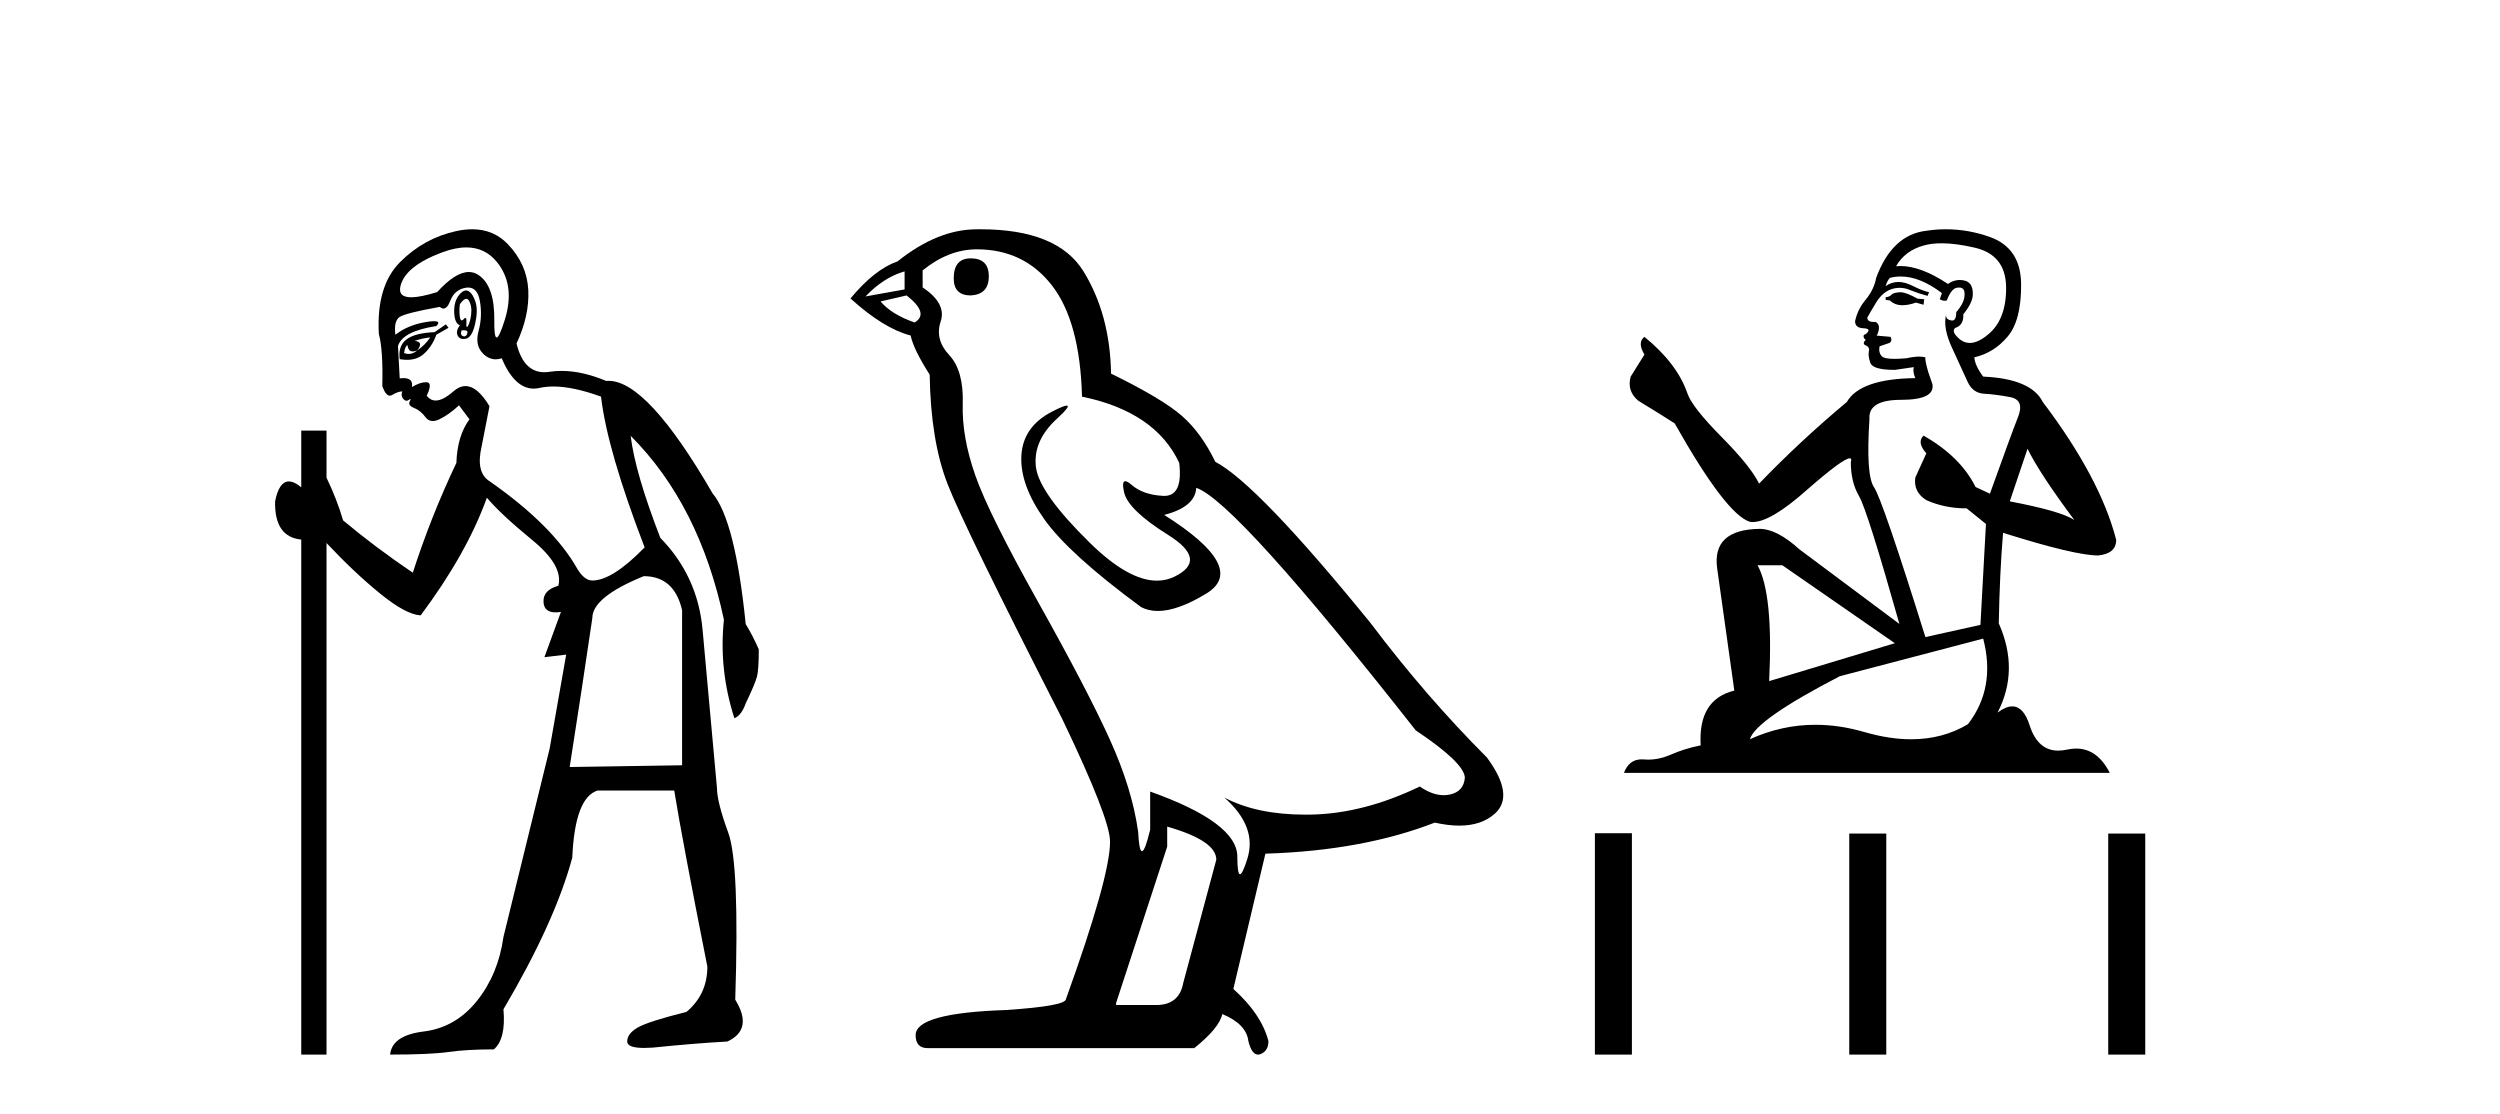
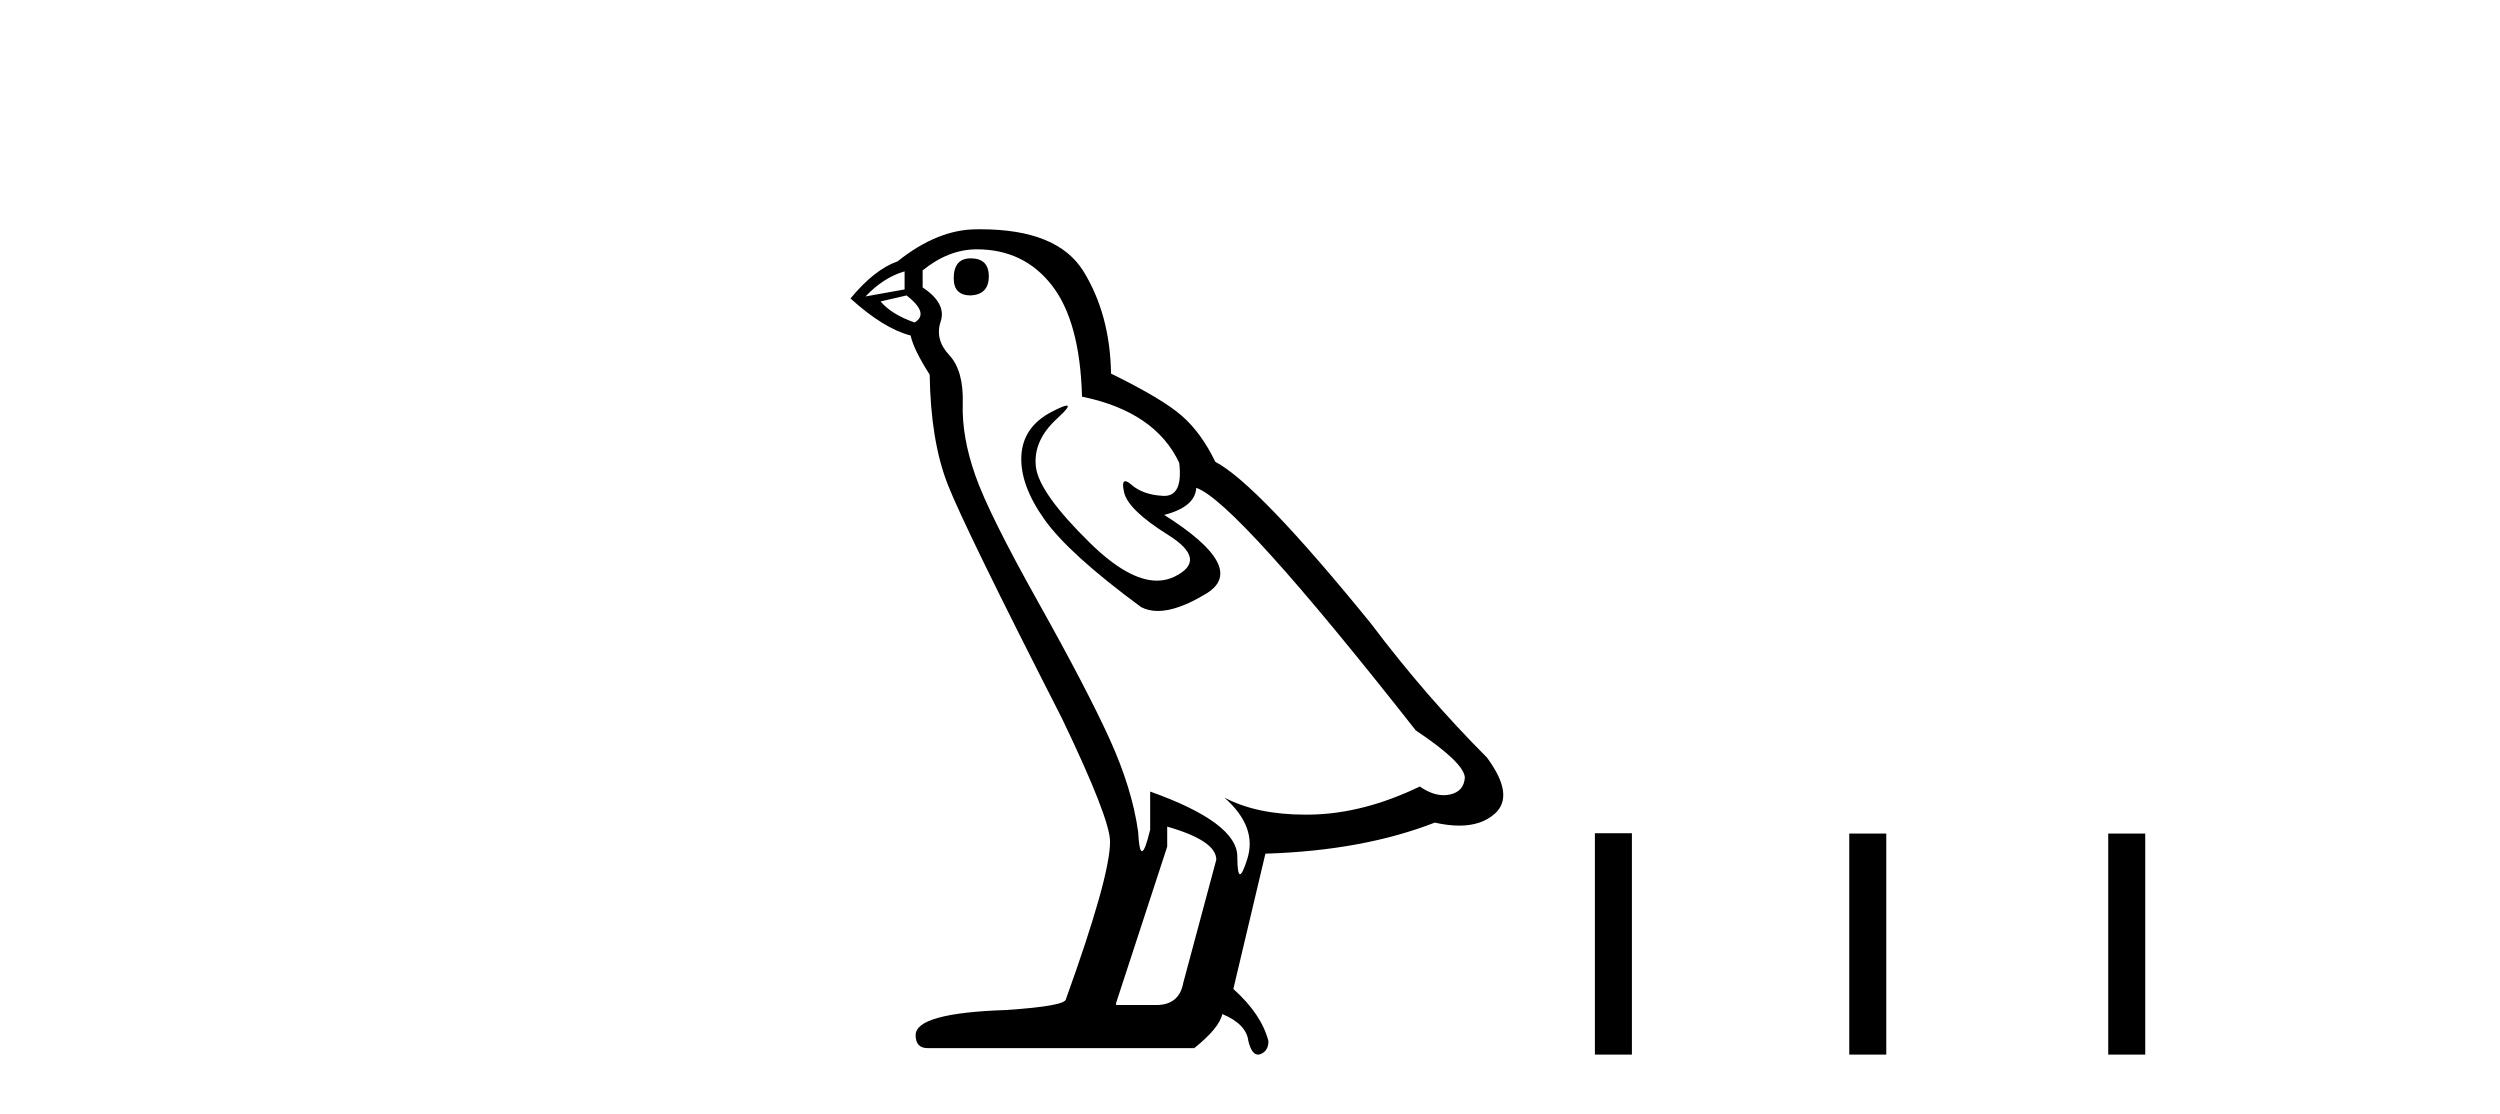
<svg xmlns="http://www.w3.org/2000/svg" width="92.0" height="41.0">
-   <path d="M 17.16 10.996 Q 17.218 10.996 17.26 11.069 Q 17.372 11.261 17.34 11.55 Q 17.308 11.838 17.228 11.983 Q 17.199 12.035 17.182 12.035 Q 17.153 12.035 17.164 11.87 Q 17.174 11.699 17.128 11.699 Q 17.105 11.699 17.067 11.742 Q 17.025 11.791 16.993 11.791 Q 16.943 11.791 16.923 11.662 Q 16.891 11.453 16.923 11.197 Q 17.063 10.996 17.16 10.996 ZM 17.07 12.153 Q 17.235 12.153 17.196 12.271 Q 17.16 12.38 17.087 12.38 Q 17.063 12.38 17.035 12.367 Q 16.923 12.319 16.987 12.159 Q 17.034 12.153 17.07 12.153 ZM 17.161 9.105 Q 17.851 9.105 18.286 9.642 Q 18.976 10.491 18.575 11.774 Q 18.373 12.42 18.277 12.42 Q 18.182 12.42 18.19 11.79 Q 18.206 10.523 17.613 10.123 Q 17.446 10.01 17.253 10.01 Q 16.758 10.01 16.089 10.748 Q 15.473 10.94 15.135 10.94 Q 14.627 10.94 14.742 10.507 Q 14.935 9.786 16.266 9.289 Q 16.757 9.105 17.161 9.105 ZM 17.15 10.688 Q 17.028 10.688 16.891 10.86 Q 16.699 11.101 16.715 11.502 Q 16.731 11.902 16.923 11.967 Q 16.763 12.191 16.843 12.351 Q 16.905 12.475 17.052 12.475 Q 17.096 12.475 17.148 12.464 Q 17.372 12.416 17.484 11.918 Q 17.597 11.421 17.5 11.117 Q 17.404 10.812 17.244 10.716 Q 17.198 10.688 17.15 10.688 ZM 15.833 12.416 Q 15.64 12.704 15.352 12.897 Q 15.608 12.576 15.255 12.544 Q 15.544 12.448 15.833 12.416 ZM 14.999 12.704 Q 15.022 12.933 15.192 12.933 Q 15.26 12.933 15.352 12.897 L 15.352 12.897 Q 15.202 13.025 15.038 13.025 Q 14.956 13.025 14.871 12.993 Q 14.903 12.736 14.999 12.704 ZM 16.41 11.935 L 15.993 12.223 Q 15.255 12.255 14.951 12.496 Q 14.646 12.736 14.71 13.217 Q 14.852 13.242 14.979 13.242 Q 15.339 13.242 15.576 13.041 Q 15.897 12.768 16.057 12.319 L 16.506 12.063 L 16.41 11.935 ZM 17.23 10.581 Q 17.574 10.581 17.661 11.085 Q 17.757 11.646 17.613 12.175 Q 17.468 12.704 17.773 13.009 Q 17.987 13.223 18.241 13.223 Q 18.348 13.223 18.462 13.185 Q 18.936 14.301 19.641 14.301 Q 19.747 14.301 19.857 14.276 Q 20.089 14.223 20.363 14.223 Q 21.092 14.223 22.118 14.596 Q 22.343 16.553 23.722 20.144 Q 22.535 21.363 21.798 21.363 Q 21.509 21.363 21.253 20.946 Q 20.355 19.343 18.013 17.707 Q 17.5 17.386 17.725 16.424 L 18.013 14.949 Q 17.569 14.208 17.131 14.208 Q 16.906 14.208 16.683 14.404 Q 16.301 14.739 16.033 14.739 Q 15.839 14.739 15.704 14.564 Q 15.929 14.083 15.704 14.067 Q 15.687 14.066 15.669 14.066 Q 15.455 14.066 15.159 14.244 Q 15.214 13.914 14.845 13.914 Q 14.784 13.914 14.71 13.923 L 14.646 12.736 Q 14.806 12.191 16.057 11.999 Q 16.236 11.82 15.972 11.82 Q 15.856 11.82 15.656 11.854 Q 14.999 11.967 14.55 12.319 Q 14.486 11.806 14.71 11.662 Q 14.935 11.518 16.185 11.293 Q 16.256 11.354 16.321 11.354 Q 16.461 11.354 16.57 11.069 Q 16.731 10.652 17.148 10.588 Q 17.19 10.581 17.23 10.581 ZM 23.69 21.203 Q 24.812 21.203 25.101 22.454 L 25.101 28.162 L 20.964 28.226 Q 21.413 25.372 21.798 22.742 Q 21.798 21.972 23.69 21.203 ZM 17.375 8.437 Q 17.101 8.437 16.795 8.503 Q 15.608 8.76 14.726 9.642 Q 13.844 10.523 13.941 12.287 Q 14.101 12.865 14.069 14.212 Q 14.194 14.561 14.347 14.561 Q 14.391 14.561 14.438 14.532 Q 14.646 14.404 14.806 14.404 Q 14.742 14.564 14.838 14.677 Q 14.9 14.748 14.961 14.748 Q 14.996 14.748 15.031 14.725 Q 15.082 14.686 15.1 14.686 Q 15.127 14.686 15.079 14.773 Q 14.999 14.917 15.239 15.013 Q 15.48 15.109 15.656 15.35 Q 15.762 15.494 15.926 15.494 Q 16.035 15.494 16.169 15.43 Q 16.506 15.27 16.891 14.917 L 17.276 15.43 Q 16.827 16.04 16.795 17.034 Q 15.865 18.99 15.191 21.075 Q 13.812 20.144 12.626 19.15 Q 12.401 18.381 12.016 17.579 L 12.016 15.847 L 11.086 15.847 L 11.086 17.932 Q 10.827 17.717 10.631 17.717 Q 10.27 17.717 10.124 18.445 Q 10.092 19.76 11.086 19.856 L 11.086 38.809 L 12.016 38.809 L 12.016 19.984 Q 13.043 21.075 13.989 21.844 Q 14.935 22.614 15.48 22.646 Q 17.18 20.369 17.917 18.316 Q 18.43 18.926 19.585 19.872 Q 20.739 20.818 20.547 21.556 Q 19.97 21.716 20.002 22.165 Q 20.028 22.535 20.446 22.535 Q 20.536 22.535 20.643 22.518 L 20.643 22.518 L 20.034 24.185 L 20.836 24.089 L 20.226 27.553 Q 19.104 32.107 18.527 34.48 Q 18.334 35.859 17.548 36.837 Q 16.763 37.815 15.592 37.959 Q 14.422 38.104 14.357 38.809 Q 15.833 38.809 16.506 38.713 Q 17.18 38.617 18.174 38.617 Q 18.623 38.232 18.527 37.142 Q 20.419 33.935 21.06 31.561 Q 21.156 29.349 21.99 29.092 L 24.812 29.092 Q 25.101 30.888 26.031 35.57 Q 26.031 36.596 25.261 37.238 Q 23.85 37.591 23.465 37.815 Q 23.081 38.04 23.081 38.328 Q 23.081 38.564 23.703 38.564 Q 23.841 38.564 24.011 38.553 Q 25.582 38.392 26.769 38.328 Q 27.731 37.879 27.057 36.789 Q 27.218 31.786 26.801 30.647 Q 26.384 29.509 26.384 28.996 Q 26.031 25.147 25.855 23.175 Q 25.678 21.203 24.299 19.792 Q 23.369 17.386 23.209 16.04 L 23.209 16.04 Q 25.742 18.573 26.64 22.806 Q 26.448 24.634 27.025 26.43 Q 27.282 26.334 27.442 25.885 Q 27.795 25.147 27.859 24.891 Q 27.923 24.634 27.923 23.897 Q 27.699 23.384 27.442 22.967 Q 27.057 19.15 26.223 18.156 Q 23.826 14.015 22.396 14.015 Q 22.353 14.015 22.311 14.019 Q 21.423 13.649 20.667 13.649 Q 20.441 13.649 20.226 13.682 Q 20.125 13.698 20.032 13.698 Q 19.265 13.698 19.008 12.64 Q 19.489 11.614 19.441 10.668 Q 19.392 9.722 18.687 8.984 Q 18.163 8.437 17.375 8.437 Z" style="fill:#000000;stroke:none" />
  <path d="M 35.724 9.507 Q 35.097 9.507 35.097 10.245 Q 35.097 10.872 35.724 10.872 Q 36.388 10.835 36.388 10.171 Q 36.388 9.507 35.724 9.507 ZM 33.289 9.987 L 33.289 10.651 L 31.851 10.909 Q 32.515 10.208 33.289 9.987 ZM 33.363 10.872 Q 34.212 11.536 33.658 11.868 Q 32.81 11.573 32.404 11.093 L 33.363 10.872 ZM 35.945 9.175 Q 37.678 9.175 38.711 10.503 Q 39.744 11.831 39.818 14.597 Q 42.51 15.15 43.395 17.031 Q 43.539 18.249 42.847 18.249 Q 42.826 18.249 42.805 18.248 Q 42.067 18.211 41.643 17.843 Q 41.489 17.709 41.41 17.709 Q 41.273 17.709 41.367 18.119 Q 41.514 18.765 42.99 19.687 Q 44.465 20.609 43.229 21.217 Q 42.923 21.368 42.576 21.368 Q 41.527 21.368 40.113 19.982 Q 38.232 18.138 38.121 17.179 Q 38.01 16.22 38.896 15.408 Q 39.422 14.926 39.257 14.926 Q 39.145 14.926 38.711 15.15 Q 37.642 15.703 37.586 16.773 Q 37.531 17.843 38.435 19.115 Q 39.338 20.388 41.994 22.342 Q 42.265 22.484 42.608 22.484 Q 43.338 22.484 44.391 21.844 Q 45.94 20.904 42.842 18.949 Q 43.985 18.654 44.022 17.953 Q 45.461 18.433 52.1 26.879 Q 53.87 28.059 53.907 28.612 Q 53.87 29.129 53.354 29.239 Q 53.243 29.263 53.129 29.263 Q 52.711 29.263 52.247 28.944 Q 50.182 29.94 48.245 29.977 Q 48.143 29.979 48.043 29.979 Q 46.243 29.979 45.055 29.35 L 45.055 29.35 Q 46.272 30.42 45.903 31.6 Q 45.724 32.172 45.632 32.172 Q 45.534 32.172 45.534 31.526 Q 45.534 30.272 42.326 29.129 L 42.326 30.53 Q 42.137 31.324 42.025 31.324 Q 41.919 31.324 41.883 30.604 Q 41.662 29.018 40.832 27.192 Q 40.002 25.367 38.195 22.139 Q 36.388 18.912 35.89 17.492 Q 35.392 16.072 35.429 14.855 Q 35.466 13.638 34.931 13.066 Q 34.396 12.495 34.617 11.831 Q 34.839 11.167 33.953 10.577 L 33.953 9.95 Q 34.912 9.175 35.945 9.175 ZM 42.953 30.42 Q 44.76 30.936 44.76 31.637 L 43.543 36.173 Q 43.395 36.985 42.547 36.985 L 41.072 36.985 L 41.072 36.911 L 42.953 31.157 L 42.953 30.42 ZM 36.078 8.437 Q 36.012 8.437 35.945 8.438 Q 34.507 8.438 33.031 9.618 Q 32.183 9.913 31.298 10.983 Q 32.515 12.089 33.511 12.347 Q 33.621 12.864 34.212 13.786 Q 34.248 16.22 34.875 17.824 Q 35.502 19.429 39.08 26.436 Q 40.85 30.124 40.85 30.973 Q 40.85 32.264 39.228 36.763 Q 39.228 37.022 37.015 37.169 Q 33.695 37.28 33.695 38.091 Q 33.695 38.571 34.138 38.571 L 43.948 38.571 Q 44.871 37.833 44.981 37.317 Q 45.866 37.685 45.94 38.312 Q 46.064 38.809 46.293 38.809 Q 46.336 38.809 46.383 38.792 Q 46.678 38.681 46.678 38.312 Q 46.42 37.317 45.387 36.394 L 46.567 31.415 Q 50.145 31.305 52.8 30.272 Q 53.292 30.383 53.702 30.383 Q 54.521 30.383 55.013 29.94 Q 55.751 29.276 54.718 27.875 Q 52.468 25.625 50.44 22.932 Q 46.272 17.806 44.723 16.994 Q 44.207 15.925 43.487 15.298 Q 42.768 14.671 40.887 13.749 Q 40.85 11.573 39.873 9.987 Q 38.918 8.437 36.078 8.437 Z" style="fill:#000000;stroke:none" />
-   <path d="M 69.977 10.754 Q 69.696 10.754 69.606 10.844 Q 69.527 10.934 69.392 10.934 L 69.392 11.035 L 69.55 11.057 Q 69.724 11.232 70.014 11.232 Q 70.228 11.232 70.506 11.136 L 70.787 11.215 L 70.81 11.012 L 70.562 10.99 Q 70.202 10.787 69.977 10.754 ZM 71.451 8.953 Q 71.97 8.953 72.655 9.111 Q 73.814 9.37 73.825 10.574 Q 73.836 11.766 73.15 12.318 Q 72.787 12.62 72.489 12.62 Q 72.233 12.62 72.025 12.396 Q 71.822 12.194 71.946 12.07 Q 72.273 11.969 72.25 11.564 Q 72.599 11.136 72.599 10.832 Q 72.62 10.303 72.112 10.303 Q 72.092 10.303 72.07 10.304 Q 71.845 10.326 71.687 10.45 Q 70.692 9.79 69.935 9.79 Q 69.853 9.79 69.775 9.797 L 69.775 9.797 Q 70.101 9.224 70.799 9.032 Q 71.083 8.953 71.451 8.953 ZM 74.613 16.514 Q 75.052 17.414 76.334 19.136 Q 75.85 18.81 73.96 18.45 L 74.613 16.514 ZM 69.948 10.175 Q 70.657 10.175 71.462 10.787 L 71.384 11.012 Q 71.478 11.068 71.567 11.068 Q 71.605 11.068 71.642 11.057 Q 71.822 10.585 72.047 10.585 Q 72.074 10.582 72.099 10.582 Q 72.315 10.582 72.295 10.855 Q 72.295 11.136 71.991 11.485 Q 71.991 11.796 71.84 11.796 Q 71.816 11.796 71.789 11.789 Q 71.586 11.744 71.62 11.564 L 71.62 11.564 Q 71.485 12.07 71.856 12.846 Q 72.216 13.634 72.408 14.05 Q 72.599 14.467 73.015 14.489 Q 73.431 14.512 73.971 14.613 Q 74.512 14.714 74.264 15.344 Q 74.016 15.974 73.229 18.168 L 72.7 17.921 Q 72.149 16.807 70.787 16.031 L 70.787 16.031 Q 70.529 16.278 70.889 16.683 L 70.484 17.572 Q 70.405 18.101 70.889 18.405 Q 71.564 18.708 72.374 18.708 L 73.083 19.282 L 72.88 22.995 L 70.855 23.445 Q 69.268 18.371 68.965 17.932 Q 68.661 17.493 68.796 15.423 Q 68.74 14.714 69.955 14.714 Q 71.215 14.714 71.114 14.14 L 70.956 13.679 Q 70.832 13.251 70.855 13.15 Q 70.756 13.123 70.624 13.123 Q 70.427 13.123 70.157 13.184 Q 69.902 13.206 69.717 13.206 Q 69.347 13.206 69.257 13.116 Q 69.122 12.981 69.167 12.745 L 69.527 12.621 Q 69.651 12.554 69.572 12.396 L 69.066 12.351 Q 69.246 11.969 69.021 11.845 Q 68.987 11.848 68.957 11.848 Q 68.717 11.848 68.717 11.688 Q 68.796 11.541 69.032 11.148 Q 69.268 10.754 69.606 10.641 Q 69.758 10.592 69.907 10.592 Q 70.102 10.592 70.292 10.675 Q 70.63 10.81 70.934 10.889 L 70.99 10.754 Q 70.709 10.686 70.405 10.529 Q 70.112 10.377 69.859 10.377 Q 69.606 10.377 69.392 10.529 Q 69.448 10.326 69.55 10.225 Q 69.745 10.175 69.948 10.175 ZM 65.589 20.801 L 69.73 23.67 L 65.105 25.065 Q 65.263 21.859 64.678 20.801 ZM 72.981 23.501 Q 73.454 25.313 72.419 26.652 Q 71.492 27.205 70.331 27.205 Q 69.534 27.205 68.627 26.944 Q 67.698 26.672 66.807 26.672 Q 65.564 26.672 64.397 27.203 Q 64.599 26.494 67.704 24.885 L 72.981 23.501 ZM 71.612 8.437 Q 71.252 8.437 70.889 8.492 Q 69.628 8.638 69.043 10.225 Q 68.965 10.652 68.661 11.024 Q 68.357 11.384 68.267 11.823 Q 68.267 12.07 68.582 12.081 Q 68.897 12.093 68.661 12.295 Q 68.56 12.318 68.582 12.396 Q 68.593 12.475 68.661 12.498 Q 68.515 12.655 68.661 12.711 Q 68.818 12.779 68.773 12.936 Q 68.74 13.105 68.83 13.353 Q 68.92 13.612 69.73 13.612 L 70.427 13.51 L 70.427 13.51 Q 70.382 13.679 70.484 13.915 Q 68.458 13.938 67.963 14.793 Q 66.264 16.211 64.734 17.797 Q 64.43 17.167 63.35 16.076 Q 62.281 14.995 62.101 14.489 Q 61.73 13.387 60.515 12.396 Q 60.245 12.599 60.515 13.049 L 60.009 13.859 Q 59.862 14.388 60.29 14.748 Q 60.942 15.142 61.629 15.581 Q 63.519 18.933 64.397 19.203 Q 64.445 19.211 64.498 19.211 Q 65.166 19.211 66.501 18.022 Q 67.823 16.866 68.07 16.866 Q 68.156 16.866 68.11 17.009 Q 68.11 17.741 68.413 18.258 Q 68.717 18.776 69.898 22.961 L 66.219 20.216 Q 65.387 19.462 64.757 19.462 Q 62.99 19.485 63.193 20.925 L 63.823 25.414 Q 62.484 25.74 62.585 27.428 Q 61.978 27.552 61.471 27.777 Q 61.062 27.954 60.646 27.954 Q 60.558 27.954 60.47 27.946 Q 60.44 27.944 60.41 27.944 Q 59.951 27.944 59.761 28.441 L 77.639 28.441 Q 77.183 27.547 76.403 27.547 Q 76.241 27.547 76.064 27.586 Q 75.894 27.623 75.742 27.623 Q 74.991 27.623 74.692 26.697 Q 74.47 25.995 74.052 25.995 Q 73.813 25.995 73.51 26.224 Q 74.32 24.66 73.555 22.939 Q 73.589 21.071 73.713 19.608 Q 76.357 20.441 77.212 20.441 Q 77.876 20.374 77.876 19.867 Q 77.291 17.594 75.175 14.793 Q 74.748 13.938 72.981 13.859 Q 72.678 13.454 72.655 13.15 Q 73.386 12.981 73.881 12.385 Q 74.388 11.789 74.377 10.45 Q 74.365 9.122 73.218 8.717 Q 72.423 8.437 71.612 8.437 Z" style="fill:#000000;stroke:none" />
  <path d="M 58.692 30.663 L 58.692 38.809 L 60.054 38.809 L 60.054 30.663 ZM 68.053 30.675 L 68.053 38.809 L 69.415 38.809 L 69.415 30.675 ZM 77.583 30.675 L 77.583 38.809 L 78.945 38.809 L 78.945 30.675 Z" style="fill:#000000;stroke:none" />
</svg>